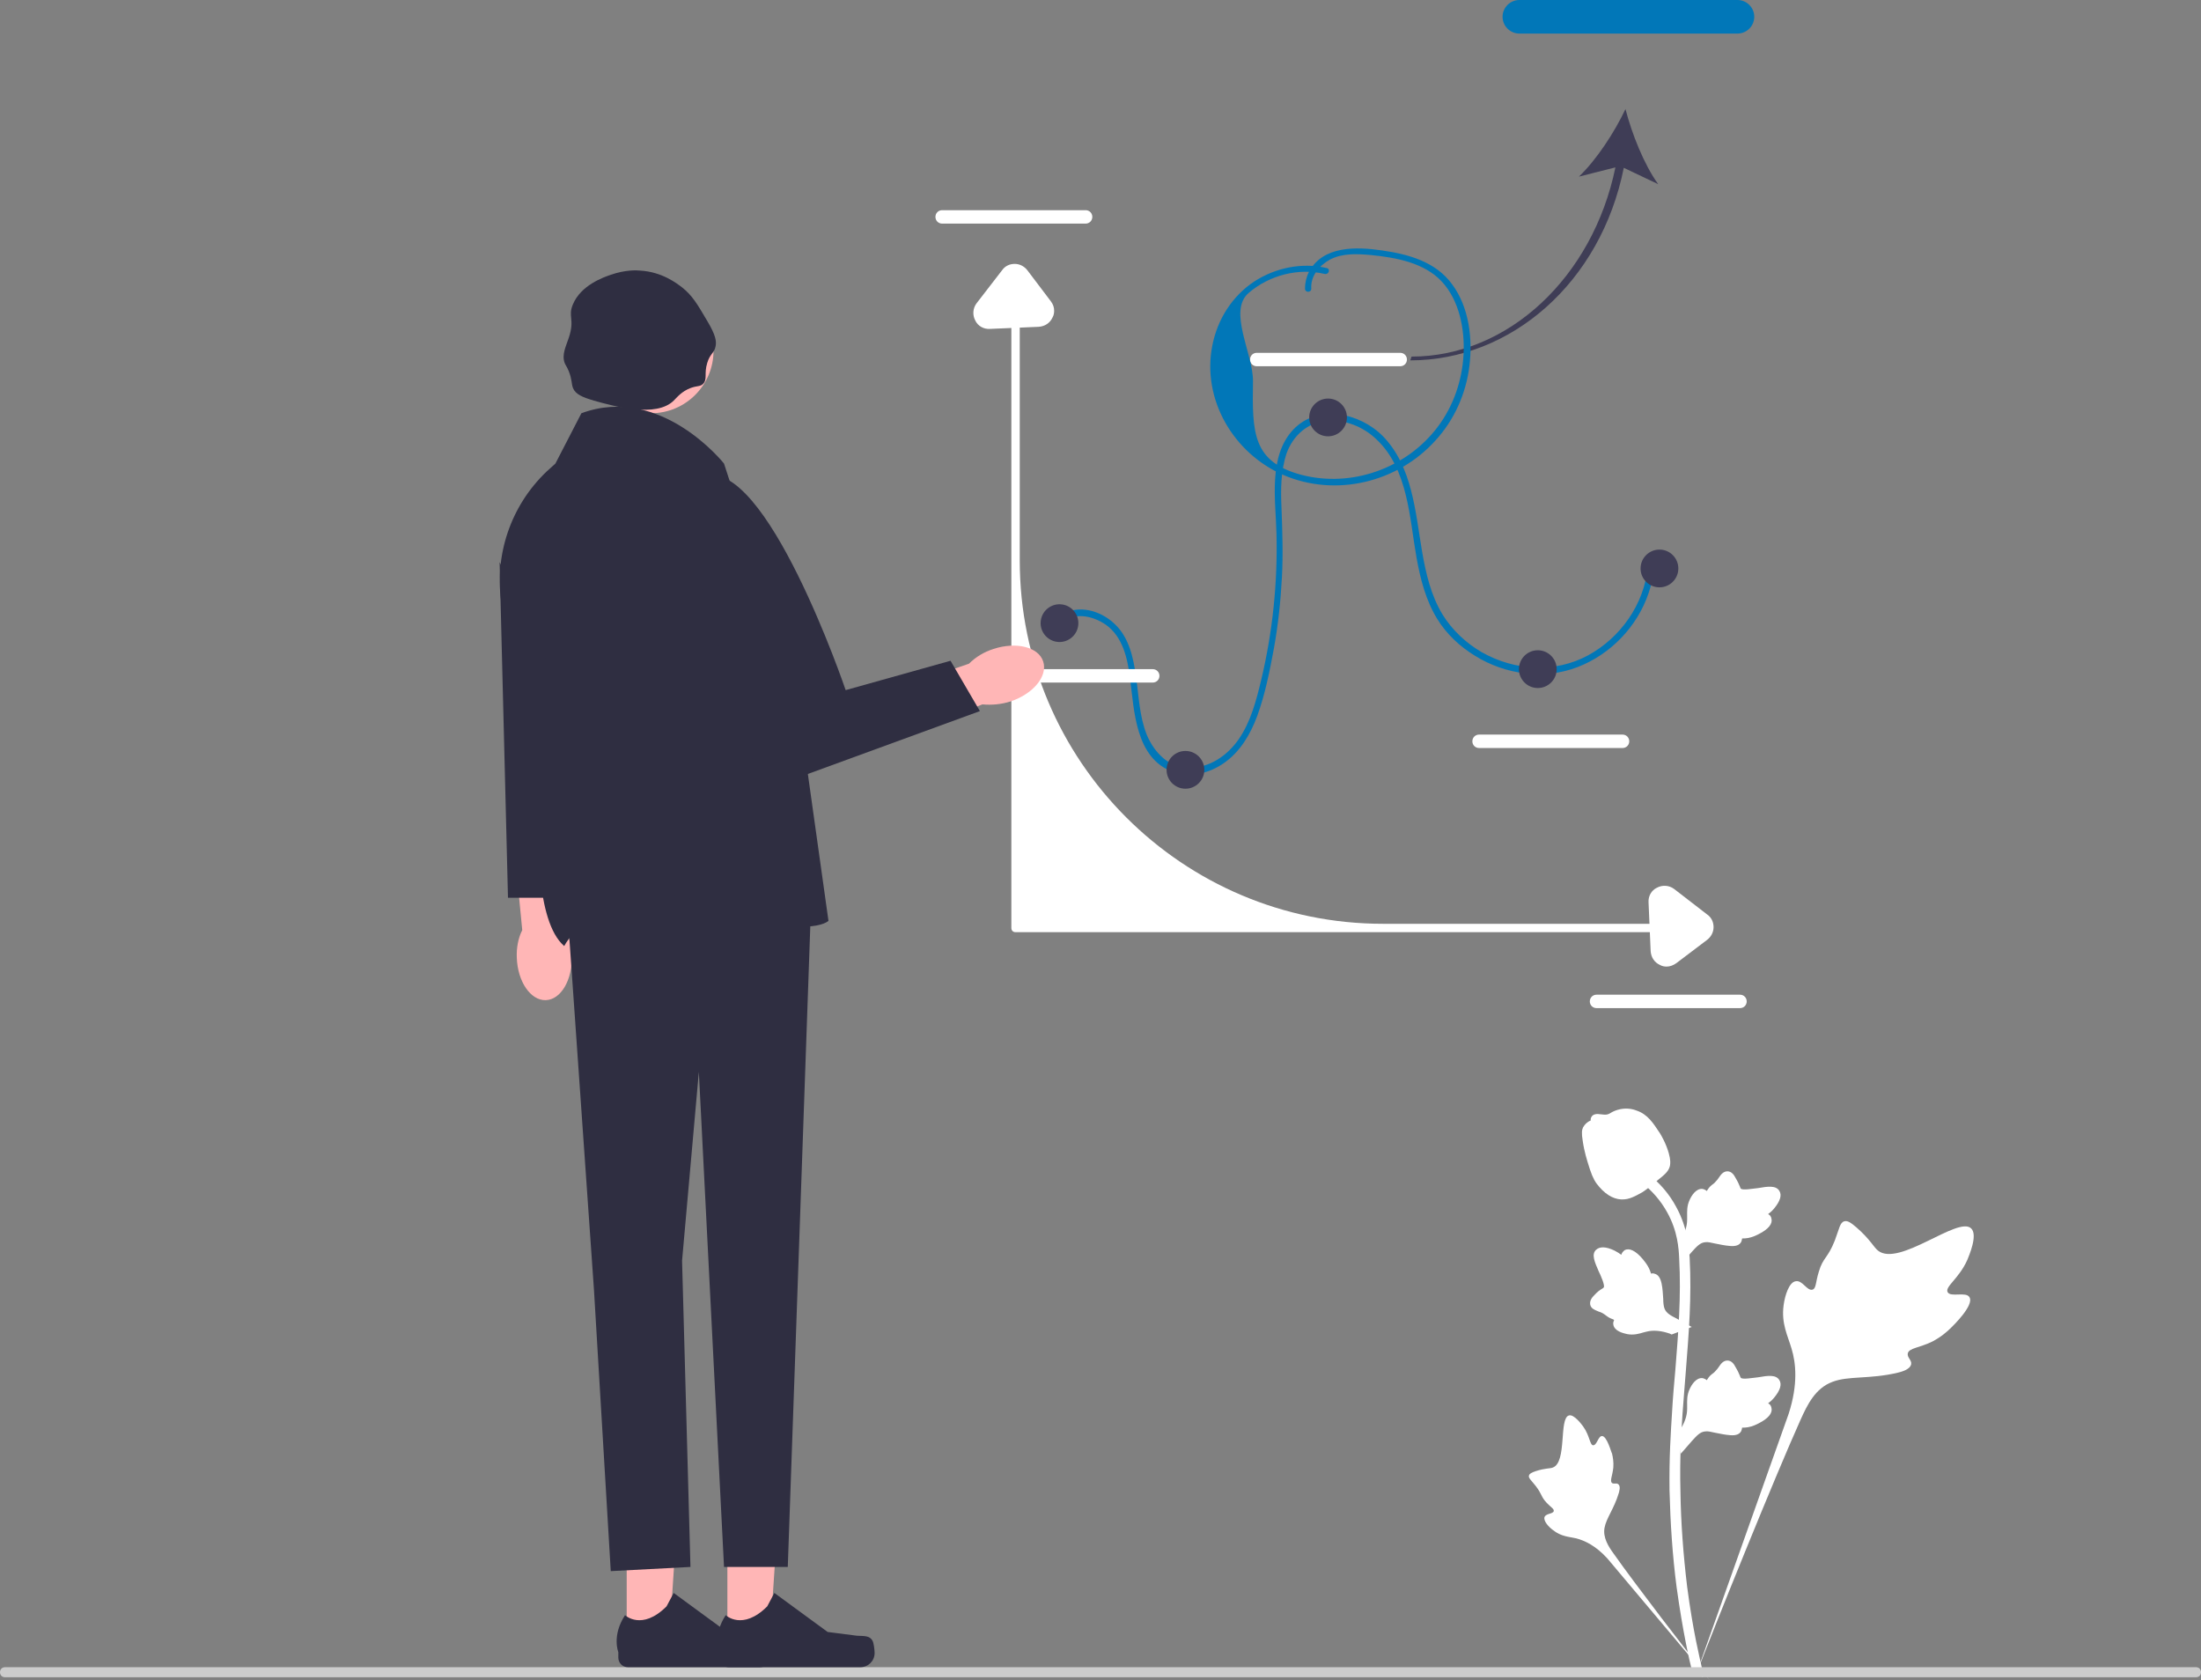
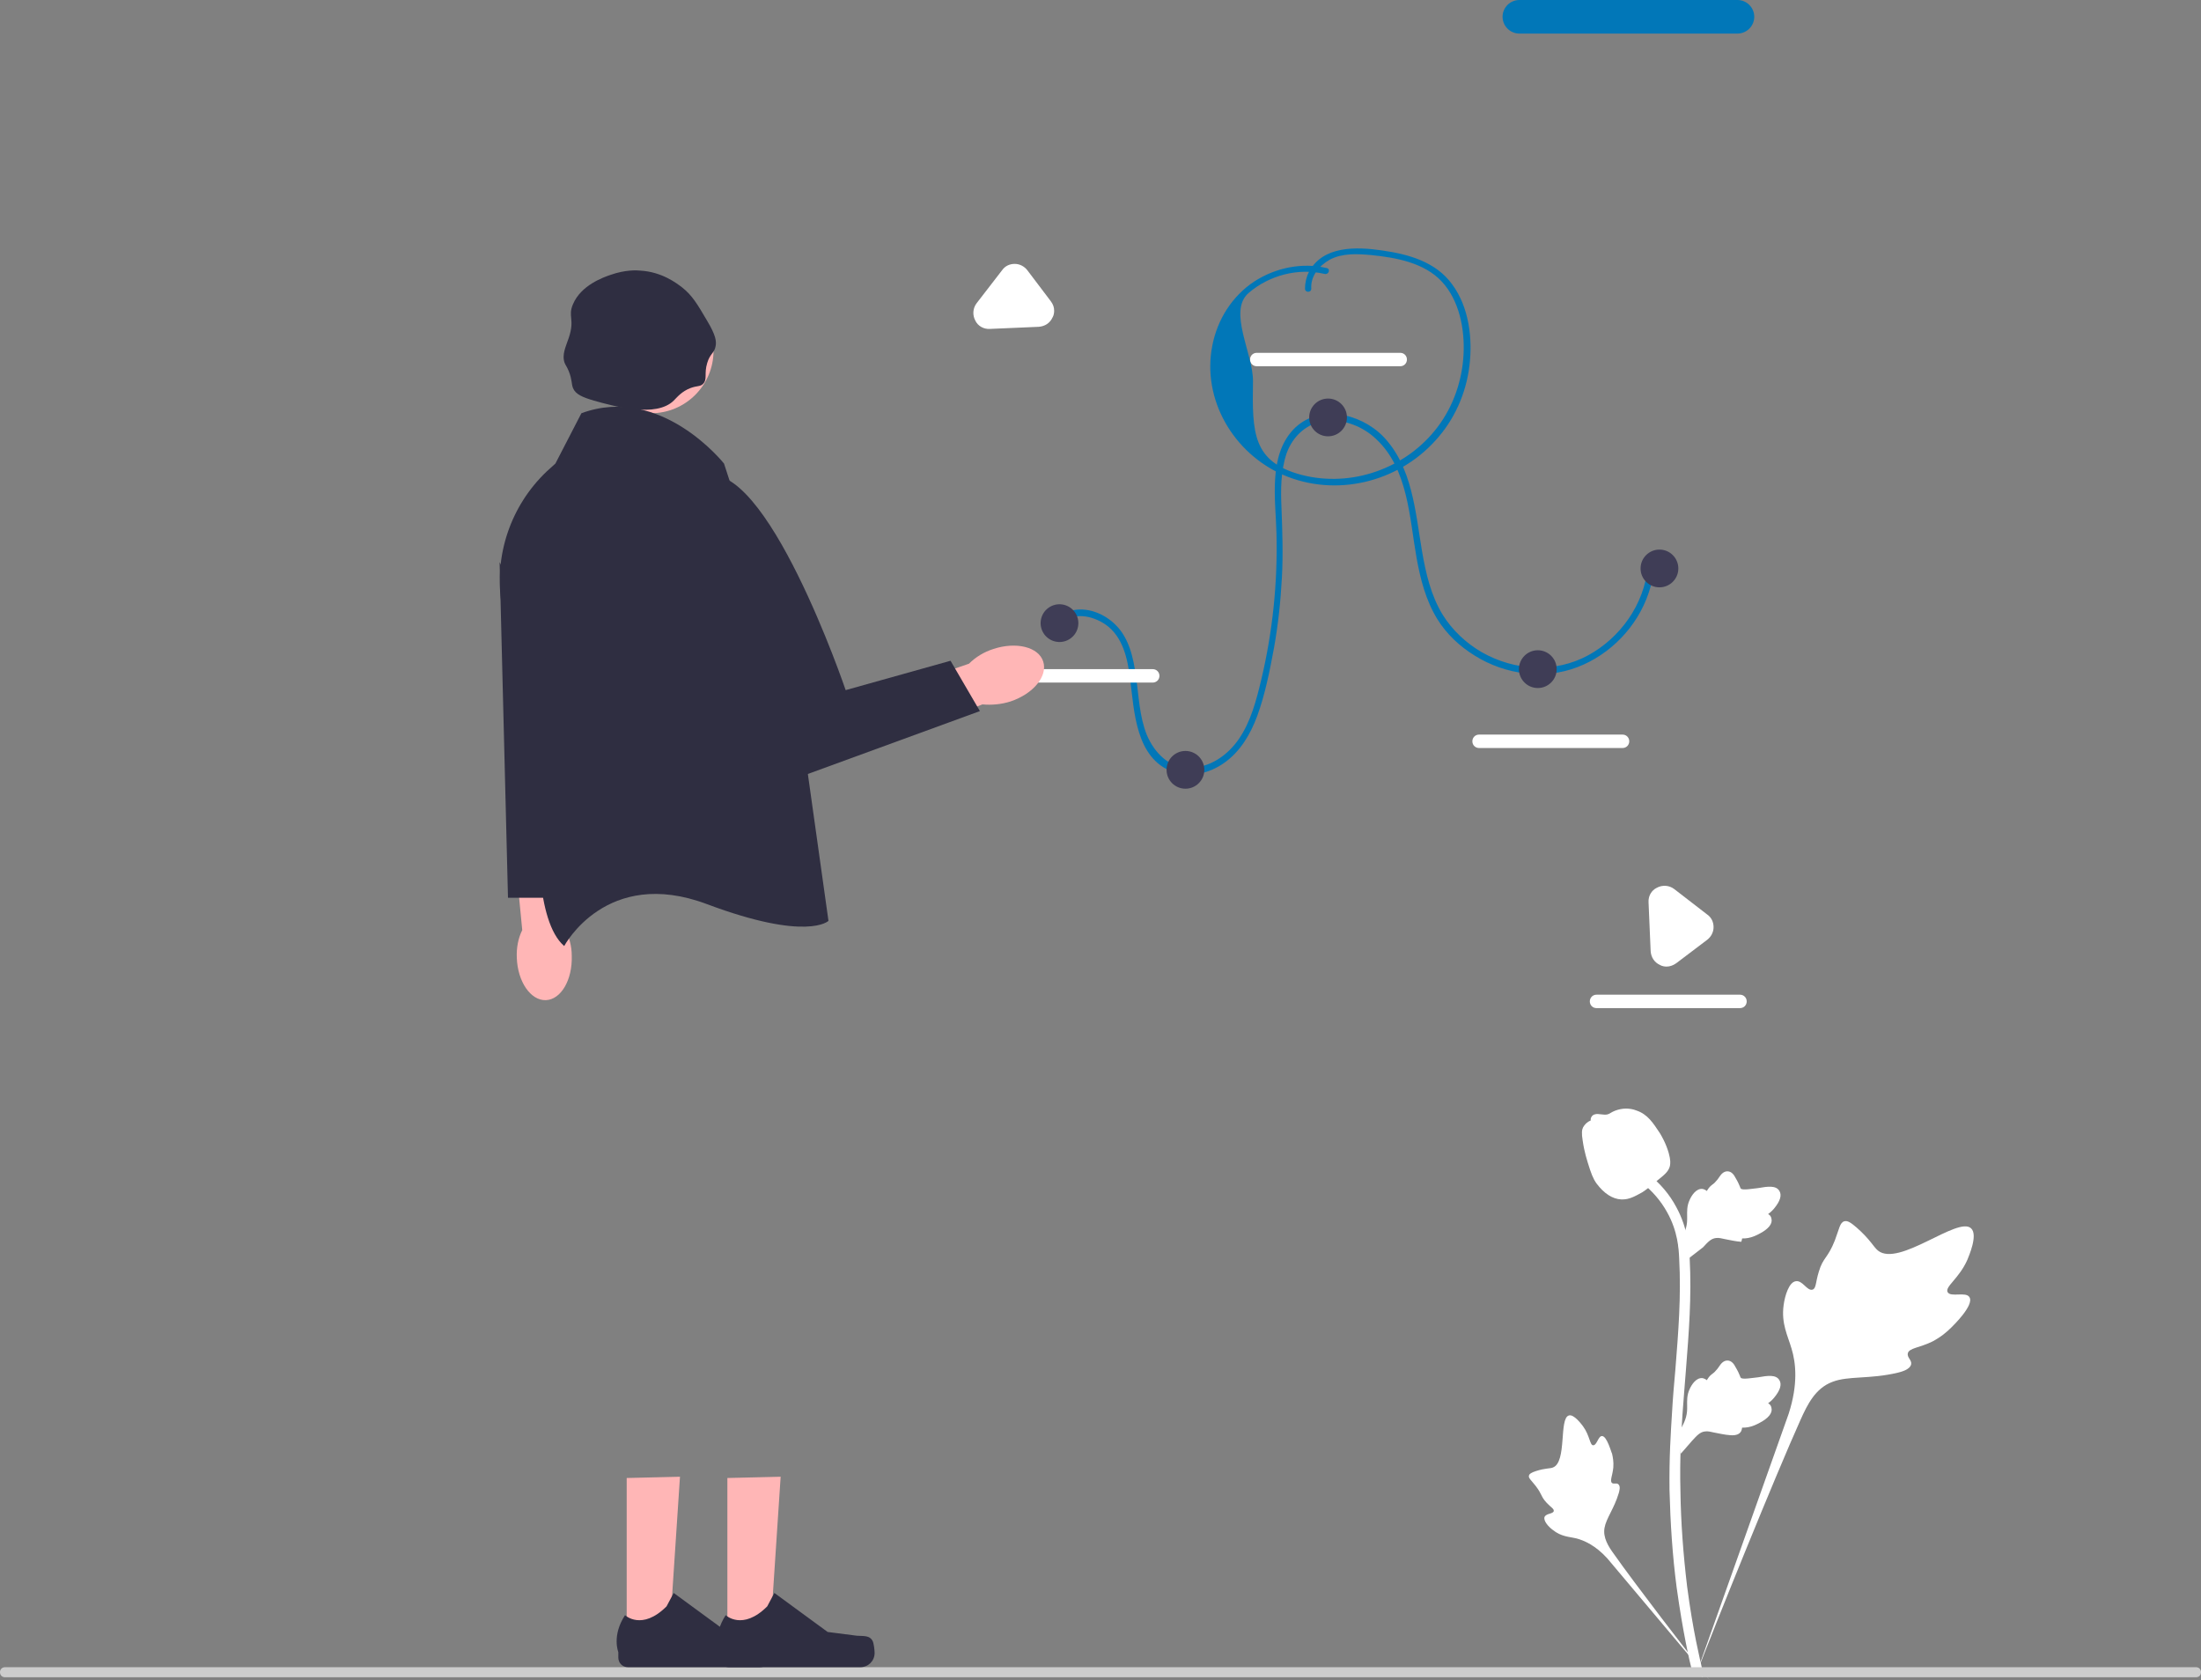
<svg xmlns="http://www.w3.org/2000/svg" version="1.1" id="Layer_1" x="0px" y="0px" viewBox="0 0 524.7 400.5" style="enable-background:new 0 0 524.7 400.5;" xml:space="preserve">
  <rect x="0" y="0" width="524.7" height="400.5" fill="#808080" stroke="none" />
  <style type="text/css">
	.st0{fill:#0177B8;}
	.st1{fill:#FFFFFF;}
	.st2{fill:#CCCCCC;}
	.st3{fill:#FFB6B6;}
	.st4{fill:#2F2E41;}
	.st5{fill:#3F3D56;}
</style>
  <path class="st0" d="M252.8,148.9c2.9-3.2,7.6-2.2,10.8,0c4.1,2.9,5.2,8.1,5.8,12.8c1,7.9,1.3,19,10.2,22.3  c4.1,1.5,8.8,0.3,12.3-2.2c3.8-2.7,6.2-6.8,7.8-11.1c1.9-5.2,3-10.8,4-16.2c1-5.6,1.6-11.2,1.9-16.9c0.3-5.5,0.1-11-0.1-16.5  c-0.2-4.3-0.2-8.8,1.2-13c1.5-4.2,4.9-7.3,9.4-7.8c4.4-0.4,8.9,1.4,12,4.4c7.6,7.1,7.9,18.8,9.6,28.3c0.9,5,2.2,10.1,4.9,14.5  c2.2,3.6,5.4,6.6,9,8.8c7.2,4.5,16.5,5.8,24.5,2.7c7.8-3,14.2-9.6,16.9-17.6c0.7-2,1.1-4,1.3-6.1c0.1-1-1.4-1-1.5,0  c-0.9,8.8-6.5,16.7-14.2,20.9c-7.9,4.3-17.5,3.7-25.3-0.7c-3.8-2.2-7.1-5.3-9.4-9c-2.8-4.6-4-9.9-4.9-15.1  c-1.6-9.4-2.3-20.2-9.3-27.4c-5.5-5.6-15.5-7.8-21.4-1.6c-6,6.4-4.2,16.8-4,24.7c0.3,11.7-0.9,23.4-3.6,34.8  c-1.2,5-2.5,10.1-5.4,14.3c-2.7,3.9-7,6.9-11.9,6.8c-4.8,0-8.2-3.6-10-7.8c-1.8-4.5-1.9-9.3-2.6-14c-0.6-4.3-1.6-9.1-4.9-12.3  c-2.5-2.5-6.3-4.1-9.8-3.5c-1.7,0.3-3.2,1.1-4.4,2.4C251.1,148.5,252.1,149.6,252.8,148.9L252.8,148.9L252.8,148.9z" />
  <g>
    <path class="st1" d="M469.5,309.2c-0.8-1.4-4.5,0.1-5.2-1.2c-0.7-1.3,2.7-3.2,4.7-7.7c0.3-0.8,2.6-5.9,0.9-7.5   c-3.1-3-17.2,9.3-22.2,5.3c-1.1-0.9-1.8-2.6-5.1-5.5c-1.3-1.1-2.1-1.7-2.9-1.5c-1.1,0.3-1.2,1.7-2.3,4.6c-1.7,4.3-2.8,4-3.8,7.4   c-0.8,2.5-0.6,4-1.5,4.3c-1.3,0.4-2.4-2.3-4-2c-1.6,0.2-2.6,3.4-2.9,5.7c-0.6,4.4,1,7.3,1.9,10.4c1,3.3,1.6,8.4-0.7,15.5   l-22.3,62.8c4.9-12.9,19.2-48.2,25.1-61.3c1.7-3.8,3.6-7.6,7.6-9.1c3.8-1.5,8.9-0.6,15.6-2.2c0.8-0.2,2.9-0.7,3.2-2   c0.2-1-1-1.6-0.8-2.6c0.3-1.3,2.7-1.3,5.8-2.8c2.1-1.1,3.5-2.3,4.6-3.4C465.5,316.1,470.7,311.1,469.5,309.2L469.5,309.2z" />
    <path class="st1" d="M381.9,342.3c-0.9,0-1.2,2.2-2.1,2.2c-0.8,0-0.8-2.3-2.4-4.5c-0.3-0.4-2.2-3-3.4-2.6   c-2.4,0.7-0.4,11.1-3.8,12.4c-0.7,0.3-1.8,0.1-4.2,0.9c-0.9,0.3-1.4,0.6-1.5,1c-0.2,0.6,0.5,1.1,1.6,2.5c1.6,2.1,1.2,2.5,2.6,4   c1,1.1,1.8,1.4,1.7,2c-0.2,0.7-1.8,0.5-2.2,1.4c-0.3,0.9,0.9,2.3,2,3.1c2,1.6,3.9,1.6,5.6,2c1.9,0.5,4.6,1.7,7.4,4.8l24.4,29   c-4.9-6.1-18.1-23.3-22.8-30c-1.4-1.9-2.7-4-2.3-6.3c0.4-2.3,2.3-4.6,3.4-8.3c0.1-0.4,0.5-1.6-0.1-2.1c-0.4-0.4-1.1,0-1.5-0.3   c-0.6-0.5,0.1-1.7,0.3-3.7c0.1-1.4-0.1-2.4-0.3-3.3C384.1,346.2,383.1,342.3,381.9,342.3L381.9,342.3z" />
    <path class="st1" d="M400.7,346.5l-0.6-5.1l0.3-0.4c1.2-1.8,1.8-3.5,1.8-5.2c0-0.3,0-0.5,0-0.8c0-1.1-0.1-2.4,0.6-3.9   c0.4-0.9,1.5-2.8,3.1-2.6c0.4,0.1,0.8,0.3,1,0.5c0-0.1,0.1-0.1,0.1-0.2c0.5-0.8,0.9-1.1,1.3-1.4c0.3-0.2,0.6-0.5,1.1-1.1   c0.2-0.3,0.4-0.5,0.5-0.7c0.4-0.6,1-1.3,1.9-1.3c1,0,1.6,0.9,1.9,1.5c0.6,1,0.9,1.7,1.1,2.2c0.1,0.2,0.1,0.4,0.2,0.4   c0.3,0.5,3,0,4.1-0.1c2.3-0.4,4.3-0.7,5.1,0.7c0.6,1,0.2,2.4-1.3,4.2c-0.5,0.6-1,1-1.4,1.3c0.4,0.2,0.7,0.5,0.8,1.1l0,0   c0.3,1.2-0.7,2.5-3.1,3.7c-0.6,0.3-1.4,0.7-2.5,0.9c-0.5,0.1-1,0.1-1.4,0.1c0,0.2-0.1,0.5-0.2,0.8c-0.4,0.8-1.3,1.1-2.6,1   c-1.4-0.1-2.6-0.4-3.7-0.6c-0.9-0.2-1.7-0.4-2.3-0.3c-1.2,0.1-2,1-3.1,2.2L400.7,346.5L400.7,346.5z" />
-     <path class="st1" d="M403.3,316.3l-4.8,1.8l-0.4-0.2c-2-0.7-3.9-0.9-5.5-0.5c-0.3,0.1-0.5,0.1-0.8,0.2c-1,0.3-2.3,0.7-3.9,0.4   c-0.9-0.2-3.1-0.7-3.3-2.3c-0.1-0.4,0.1-0.8,0.2-1.1c-0.1,0-0.1,0-0.2-0.1c-0.9-0.3-1.3-0.6-1.7-0.9c-0.3-0.2-0.6-0.5-1.3-0.8   c-0.3-0.1-0.6-0.2-0.8-0.3c-0.7-0.3-1.5-0.6-1.7-1.5c-0.2-1,0.5-1.8,0.9-2.2c0.8-0.9,1.4-1.3,1.9-1.6c0.2-0.1,0.3-0.2,0.4-0.3   c0.4-0.4-0.7-2.9-1.2-3.9c-0.9-2.1-1.8-4-0.6-5.1c0.9-0.8,2.3-0.8,4.4,0.2c0.6,0.3,1.2,0.7,1.6,1c0.1-0.4,0.4-0.8,0.8-1.1l0,0   c1.1-0.6,2.6,0.1,4.3,2.1c0.4,0.5,1,1.2,1.5,2.2c0.2,0.5,0.4,0.9,0.5,1.3c0.2-0.1,0.5-0.1,0.8,0c0.9,0.2,1.4,1,1.7,2.3   c0.3,1.4,0.3,2.6,0.4,3.7c0,0.9,0.1,1.8,0.3,2.3c0.4,1.1,1.5,1.7,2.9,2.4L403.3,316.3L403.3,316.3z" />
-     <path class="st1" d="M400.7,301.4l-0.6-5.1l0.3-0.4c1.2-1.8,1.8-3.5,1.8-5.2c0-0.3,0-0.5,0-0.8c0-1.1-0.1-2.4,0.6-3.9   c0.4-0.9,1.5-2.8,3.1-2.6c0.4,0.1,0.8,0.3,1,0.5c0-0.1,0.1-0.1,0.1-0.2c0.5-0.8,0.9-1.1,1.3-1.4c0.3-0.2,0.6-0.5,1.1-1.1   c0.2-0.3,0.4-0.5,0.5-0.7c0.4-0.6,1-1.3,1.9-1.3c1,0,1.6,0.9,1.9,1.5c0.6,1,0.9,1.7,1.1,2.2c0.1,0.2,0.1,0.4,0.2,0.4   c0.3,0.5,3,0,4.1-0.1c2.3-0.4,4.3-0.7,5.1,0.7c0.6,1,0.2,2.4-1.3,4.2c-0.5,0.6-1,1-1.4,1.3c0.4,0.2,0.7,0.5,0.8,1.1l0,0   c0.3,1.2-0.7,2.5-3.1,3.7c-0.6,0.3-1.4,0.7-2.5,0.9c-0.5,0.1-1,0.1-1.4,0.1c0,0.2-0.1,0.5-0.2,0.8c-0.4,0.8-1.3,1.1-2.6,1   c-1.4-0.1-2.6-0.4-3.7-0.6c-0.9-0.2-1.7-0.4-2.3-0.3c-1.2,0.1-2,1-3.1,2.2L400.7,301.4L400.7,301.4z" />
+     <path class="st1" d="M400.7,301.4l-0.6-5.1l0.3-0.4c1.2-1.8,1.8-3.5,1.8-5.2c0-0.3,0-0.5,0-0.8c0-1.1-0.1-2.4,0.6-3.9   c0.4-0.9,1.5-2.8,3.1-2.6c0.4,0.1,0.8,0.3,1,0.5c0-0.1,0.1-0.1,0.1-0.2c0.5-0.8,0.9-1.1,1.3-1.4c0.3-0.2,0.6-0.5,1.1-1.1   c0.2-0.3,0.4-0.5,0.5-0.7c0.4-0.6,1-1.3,1.9-1.3c1,0,1.6,0.9,1.9,1.5c0.6,1,0.9,1.7,1.1,2.2c0.1,0.2,0.1,0.4,0.2,0.4   c0.3,0.5,3,0,4.1-0.1c2.3-0.4,4.3-0.7,5.1,0.7c0.6,1,0.2,2.4-1.3,4.2c-0.5,0.6-1,1-1.4,1.3c0.4,0.2,0.7,0.5,0.8,1.1l0,0   c0.3,1.2-0.7,2.5-3.1,3.7c-0.6,0.3-1.4,0.7-2.5,0.9c-0.5,0.1-1,0.1-1.4,0.1c0,0.2-0.1,0.5-0.2,0.8c-1.4-0.1-2.6-0.4-3.7-0.6c-0.9-0.2-1.7-0.4-2.3-0.3c-1.2,0.1-2,1-3.1,2.2L400.7,301.4L400.7,301.4z" />
    <path class="st1" d="M405.9,399.8l-1.1-0.7l-0.3-1.2l0.3,1.2l-1.2,0.1c0-0.1-0.1-0.4-0.2-0.8c-0.6-2.3-2.2-9.2-3.7-20   c-1-7.6-1.5-15.4-1.7-23.2c-0.1-7.8,0.3-13.7,0.6-18.5c0.2-3.6,0.5-7,0.8-10.3c0.7-8.9,1.4-17.3,0.9-26.5c-0.1-2.1-0.3-6.4-2.9-11   c-1.5-2.7-3.5-5-6-7l1.6-2c2.8,2.2,5,4.8,6.6,7.8c2.8,5.1,3,9.8,3.2,12.1c0.5,9.4-0.2,17.9-0.9,26.9c-0.3,3.3-0.5,6.7-0.8,10.3   c-0.3,4.7-0.7,10.6-0.5,18.3c0.1,7.7,0.7,15.4,1.6,22.9c1.4,10.7,3.1,17.5,3.6,19.7C406.1,399,406.2,399.3,405.9,399.8L405.9,399.8   z" />
    <path class="st1" d="M386.8,285.9c-0.1,0-0.2,0-0.3,0c-2.1-0.1-4.1-1.4-5.9-3.8c-0.8-1.1-1.3-2.4-2.1-5c-0.1-0.4-0.8-2.4-1.2-5.2   c-0.3-1.8-0.2-2.6,0.1-3.2c0.4-0.7,1-1.3,1.8-1.6c0-0.2,0-0.5,0.1-0.7c0.4-1,1.6-0.9,2.2-0.8c0.3,0,0.7,0.1,1.1,0.1   c0.7,0,1-0.2,1.5-0.5c0.5-0.3,1.2-0.6,2.1-0.8c1.9-0.4,3.4,0.1,3.9,0.3c2.7,0.9,4,3,5.6,5.4c0.3,0.5,1.4,2.3,2.1,4.7   c0.5,1.8,0.4,2.5,0.3,3.1c-0.3,1.2-1,1.9-2.9,3.4c-1.9,1.6-2.9,2.4-3.7,2.9C389.7,285.2,388.4,285.9,386.8,285.9L386.8,285.9z" />
  </g>
  <path class="st1" d="M333.8,87.3h-34.2c-0.9,0-1.6-0.7-1.6-1.6s0.7-1.6,1.6-1.6h34.2c0.9,0,1.6,0.7,1.6,1.6S334.7,87.3,333.8,87.3z" />
  <path class="st1" d="M386.8,178.3h-34.2c-0.9,0-1.6-0.7-1.6-1.6s0.7-1.6,1.6-1.6h34.2c0.9,0,1.6,0.7,1.6,1.6  S387.7,178.3,386.8,178.3z" />
  <path class="st1" d="M414.8,240.3h-34.2c-0.9,0-1.6-0.7-1.6-1.6s0.7-1.6,1.6-1.6h34.2c0.9,0,1.6,0.7,1.6,1.6  S415.7,240.3,414.8,240.3z" />
-   <path class="st1" d="M258.8,53.3h-34.2c-0.9,0-1.6-0.7-1.6-1.6s0.7-1.6,1.6-1.6h34.2c0.9,0,1.6,0.7,1.6,1.6S259.7,53.3,258.8,53.3  L258.8,53.3z" />
  <path class="st2" d="M0,398.6c0,0.7,0.5,1.2,1.2,1.2h522.3c0.7,0,1.2-0.5,1.2-1.2c0-0.7-0.5-1.2-1.2-1.2H1.2  C0.5,397.4,0,397.9,0,398.6z" />
-   <path class="st1" d="M397.2,222.2H242.1c-0.6,0-1-0.4-1-1v-148c0-0.6,0.4-1,1-1s1,0.4,1,1v60.4c0,47.8,38.8,86.6,86.6,86.6h67.5  c0.6,0,1,0.4,1,1S397.8,222.2,397.2,222.2L397.2,222.2z" />
  <path class="st1" d="M274.8,162.7h-34.2c-0.9,0-1.6-0.7-1.6-1.6s0.7-1.6,1.6-1.6h34.2c0.9,0,1.6,0.7,1.6,1.6  S275.7,162.7,274.8,162.7z" />
  <g>
    <path id="uuid-5c502ea6-9d8d-47ac-9944-b5b4822d592a-641" class="st3" d="M240.9,167.2c5.4-1.8,8.9-6,7.8-9.5s-6.5-4.8-11.9-3   c-2.2,0.7-4.2,1.9-5.8,3.5l-22.9,7.9l3.9,10.7l22.2-8.9C236.4,168.1,238.7,167.9,240.9,167.2L240.9,167.2z" />
    <path id="uuid-ca9917be-6801-4c2d-b7fb-204f6c00dfb7-642" class="st3" d="M123.2,228.3c0.2,5.7,3.3,10.2,6.9,10.1s6.4-4.8,6.2-10.6   c0-2.3-0.6-4.5-1.7-6.5l-1.1-24.2l-11.3,0.8l2.3,23.8C123.5,223.7,123.1,226,123.2,228.3L123.2,228.3z" />
    <g>
      <polygon class="st3" points="149.4,391.3 159.5,391.3 162.1,352 149.4,352.3   " />
      <path class="st4" d="M184,391.1L184,391.1c0.3,0.5,0.5,2.2,0.5,2.9l0,0c0,1.9-1.5,3.4-3.4,3.4h-31.4c-1.3,0-2.3-1-2.3-2.3v-1.3    c0,0-1.6-3.9,1.6-8.8c0,0,4,3.8,9.9-2.1l1.7-3.2l12.7,9.3l7,0.9C181.9,390,183.3,389.8,184,391.1L184,391.1L184,391.1z" />
    </g>
    <g>
      <polygon class="st3" points="173.4,391.3 183.5,391.3 186.1,352 173.4,352.3   " />
      <path class="st4" d="M208,391.1L208,391.1c0.3,0.5,0.5,2.2,0.5,2.9l0,0c0,1.9-1.5,3.4-3.4,3.4h-31.4c-1.3,0-2.3-1-2.3-2.3v-1.3    c0,0-1.6-3.9,1.6-8.8c0,0,4,3.8,9.9-2.1l1.7-3.2l12.7,9.3l7,0.9C205.9,390,207.3,389.8,208,391.1L208,391.1L208,391.1z" />
    </g>
    <circle class="st3" cx="155.2" cy="83.6" r="14.9" />
-     <polygon class="st4" points="134.6,207.5 141.6,307.5 145.6,374.5 164.6,373.5 162.6,300.5 166.6,255.5 172.6,373.5 187.8,373.5    193.6,208.5 161.1,204  " />
    <path class="st4" d="M160.6,95.5c-4.2,4.1-14,1.4-19,0c-2.7-0.8-4.4-1.5-5-3c-0.4-1-0.2-2-1-4c-0.5-1.2-0.7-1.3-1-2   c-0.7-2,0.3-3.9,1-6c1.5-4.5-0.3-5,1-8c1.9-4.5,7.2-6.4,9-7c3.4-1.2,6.2-1.1,7-1c5.3,0.3,8.8,3.1,10,4c2.4,1.9,3.6,3.9,6,8   c2.1,3.5,2.2,4.9,2,6c-0.3,1.7-1.3,1.7-2,4c-0.8,2.6,0.1,3.9-1,5c-0.7,0.7-1.4,0.4-3,1C162.5,93.3,161.4,94.7,160.6,95.5z" />
    <path class="st4" d="M172.6,110.5c0,0-15-19-34-12l-6.2,12l-2.1,1.9c-8.6,8.2-12.6,20.1-10.7,31.8l8.9,54.3c0,0-1,21,6,27   c0,0,10-19,34-10s29,4,29,4l-8-57L172.6,110.5L172.6,110.5z" />
    <path class="st4" d="M167.6,113.5l-5,11l19,64l52-19l-7-12l-25,7C201.6,164.5,182.6,108.5,167.6,113.5z" />
    <polygon class="st4" points="132.1,214 121.1,214 119.1,134 132.1,161  " />
  </g>
  <ellipse transform="matrix(0.16 -0.987 0.987 0.16 65.588 374.089)" class="st5" cx="252.6" cy="148.5" rx="4.5" ry="4.5" />
  <circle class="st5" cx="282.6" cy="183.5" r="4.5" />
  <circle class="st5" cx="316.6" cy="99.5" r="4.5" />
  <circle class="st5" cx="366.6" cy="159.5" r="4.5" />
  <circle class="st5" cx="395.6" cy="135.5" r="4.5" />
  <g>
-     <path class="st5" d="M387.1,40l8.2,3.9c-3.4-4.7-6.3-12.1-7.8-17.9c-2.6,5.5-6.9,12.1-11.1,16.1l8.7-2.2   C379.7,66.1,359.5,85,336.5,85l-0.3,0.9C360.2,85.9,381.6,67.4,387.1,40L387.1,40z" />
    <path class="st0" d="M362.2,0h52c2.2,0,4,1.8,4,4s-1.8,4-4,4h-52c-2.2,0-4-1.8-4-4S360,0,362.2,0z" />
  </g>
  <path class="st1" d="M397.3,230.4c-0.5,0-1.1-0.1-1.6-0.4c-1.3-0.6-2.1-1.8-2.2-3.3l-0.5-11.6c-0.1-1.5,0.7-2.9,2-3.5  c1.3-0.7,2.9-0.6,4.1,0.3l7.9,6.1c1,0.7,1.5,1.8,1.5,3c0,1.2-0.6,2.3-1.5,3l-7.4,5.6C398.9,230.1,398.1,230.4,397.3,230.4z" />
  <path class="st1" d="M251.3,74.1c0,0.5-0.1,1.1-0.4,1.6c-0.6,1.3-1.8,2.1-3.3,2.2l-11.6,0.5c-1.5,0.1-2.9-0.7-3.5-2  c-0.7-1.3-0.6-2.9,0.3-4.1l6.1-7.9c0.7-1,1.8-1.5,3-1.5c1.2,0,2.3,0.6,3,1.5l5.6,7.4C251.1,72.6,251.3,73.3,251.3,74.1z" />
  <path class="st0" d="M316.3,63.9c-5.9-1.4-12.2-0.1-17.3,3.2c-5.3,3.5-8.8,9.1-10,15.3c-2.5,12.8,5,25.6,16.9,30.8  c12.5,5.4,27.3,1.8,36.3-8.2c4.5-4.9,7.3-11.2,8.1-17.8c0.8-6.5-0.1-14-4.1-19.4c-3.9-5.4-10.4-7.2-16.7-8.1  c-6.1-0.9-14.2-1.2-17.5,5.2c-0.6,1.2-0.9,2.6-0.9,3.9c0,1,1.5,1,1.5,0c-0.2-3,1.9-5.5,4.4-6.9c3-1.6,6.6-1.4,9.9-1.1  c5.9,0.6,12.6,1.8,16.8,6.3c4.2,4.5,5.5,11.4,5.2,17.3c-0.3,6.2-2.4,12.4-6.2,17.4c-7.4,9.8-20.4,14.5-32.4,11.4  c-11.7-3.1-11.8-10-11.6-22.3c0.1-6.5-6.1-16.8-1-21.1c4.9-4.2,11.8-6,18.1-4.5C316.8,65.5,317.2,64.1,316.3,63.9L316.3,63.9  L316.3,63.9z" />
</svg>